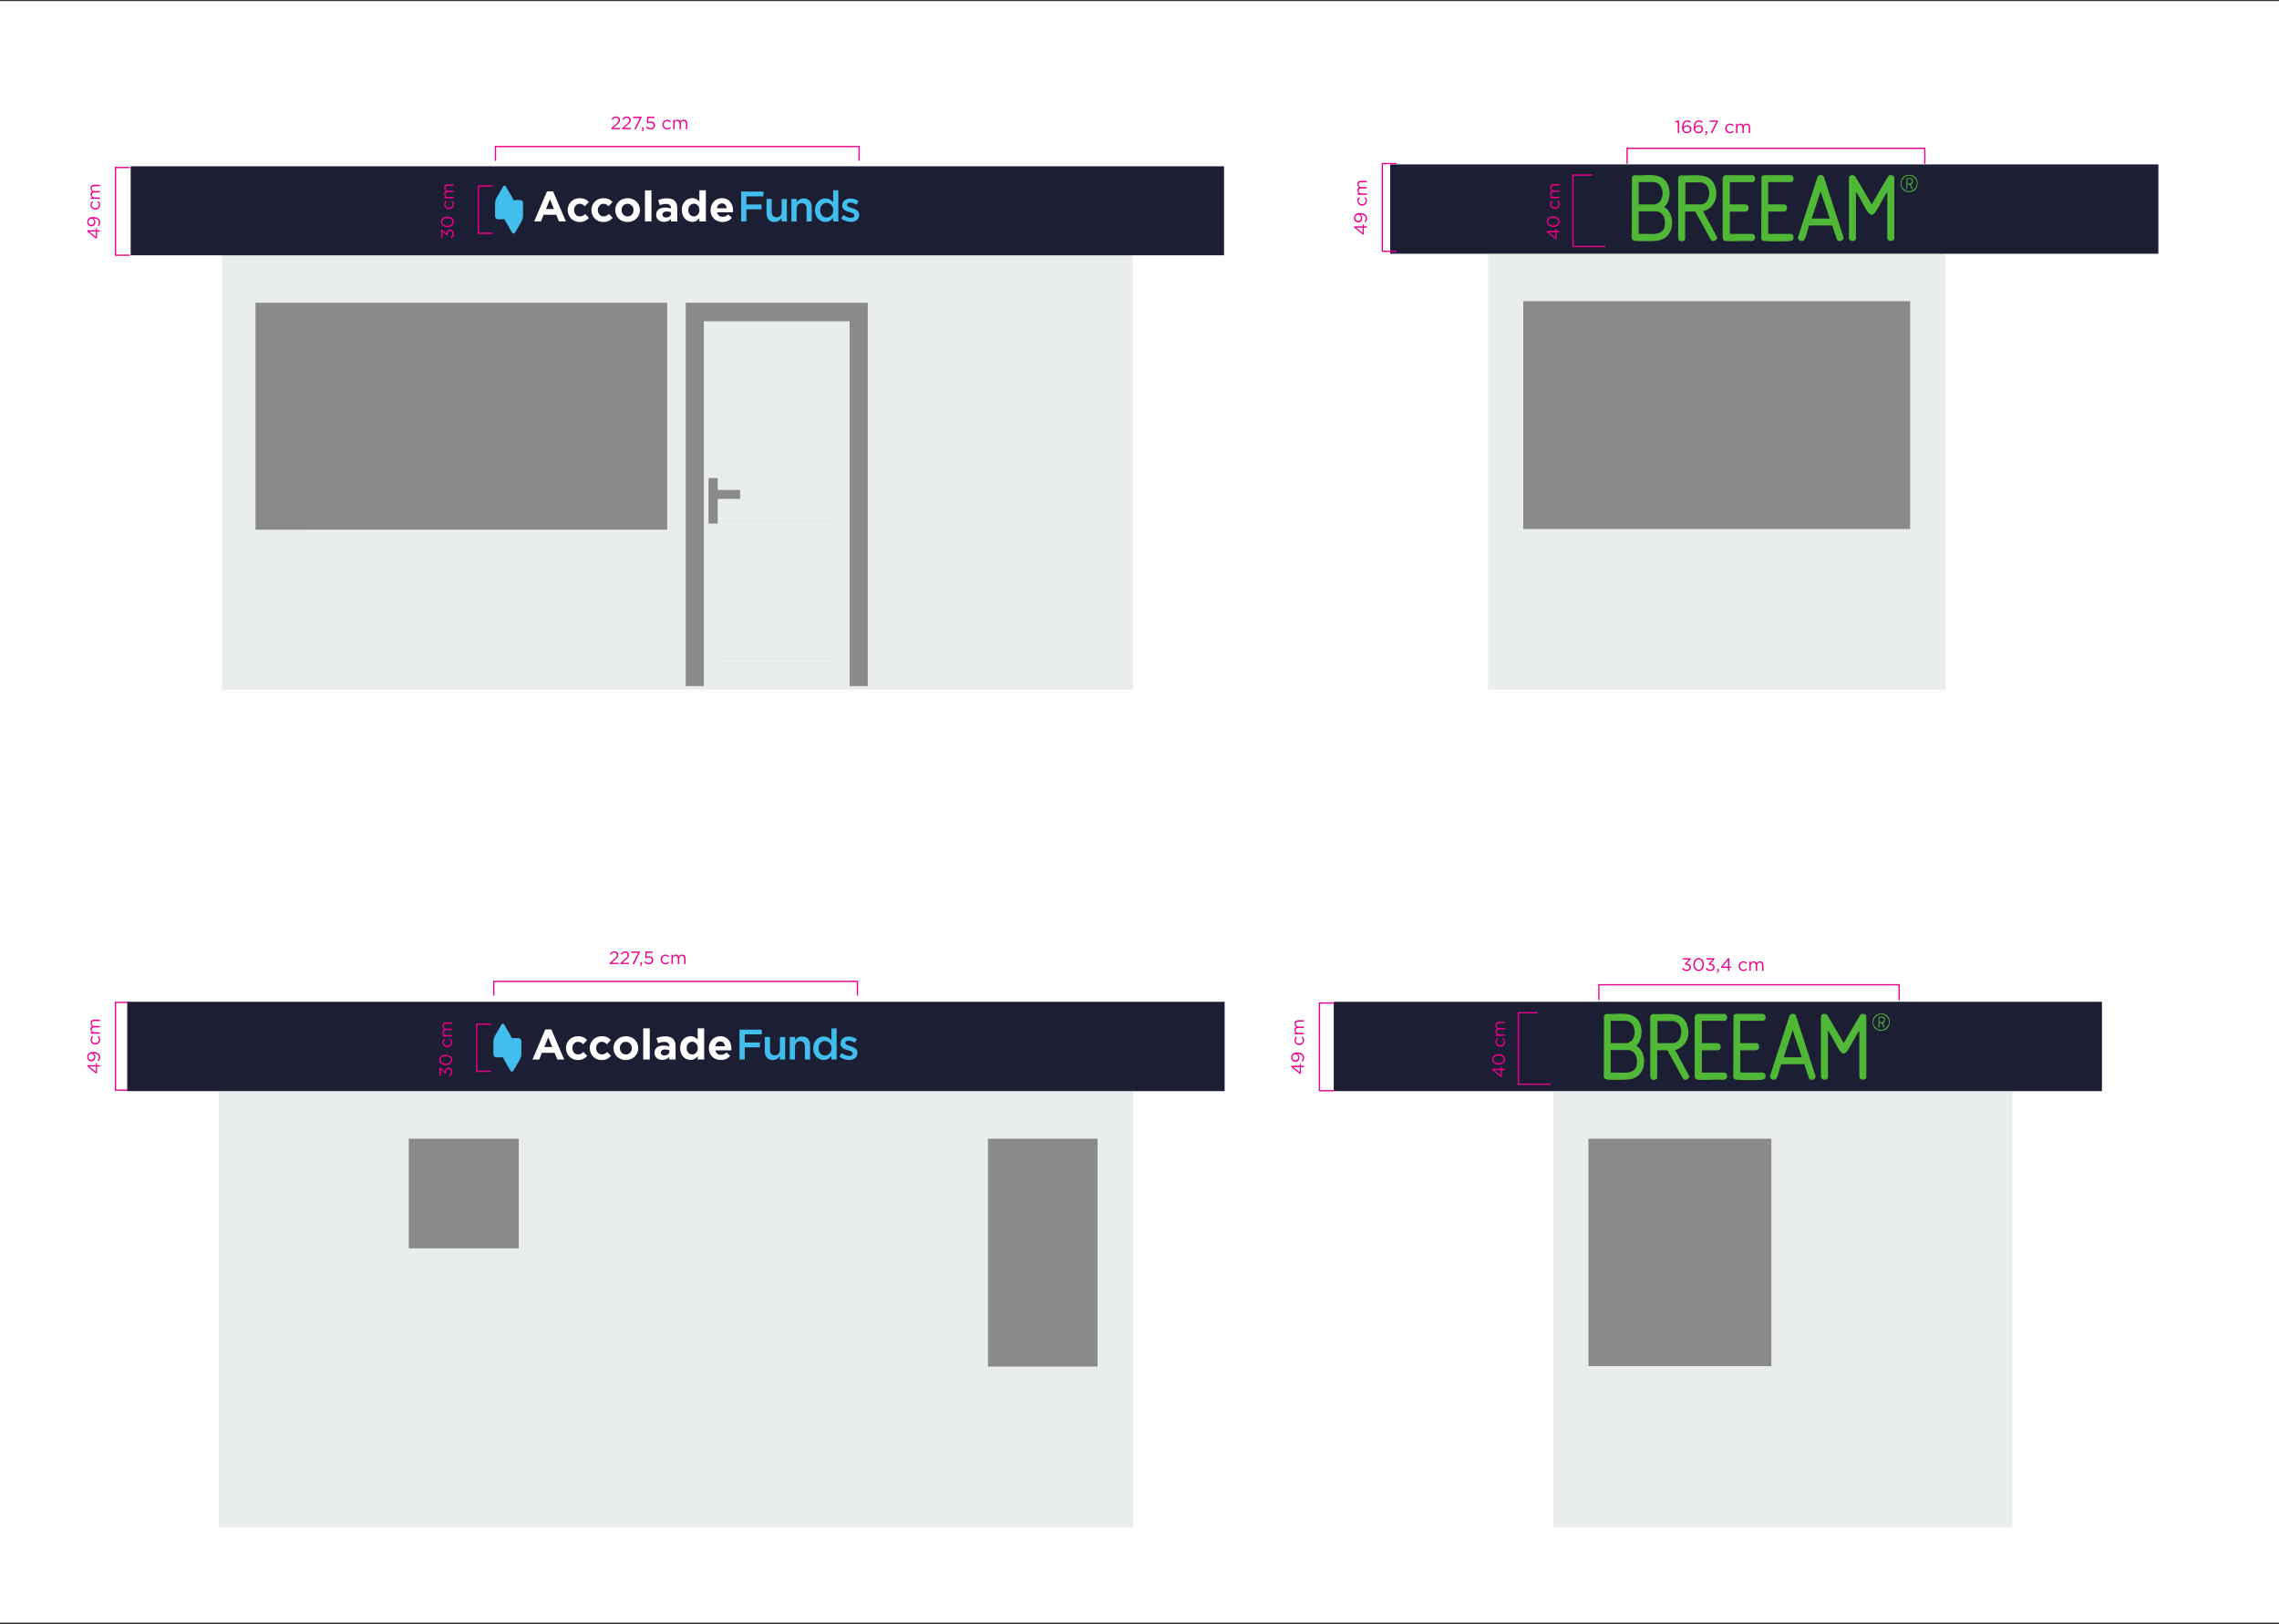
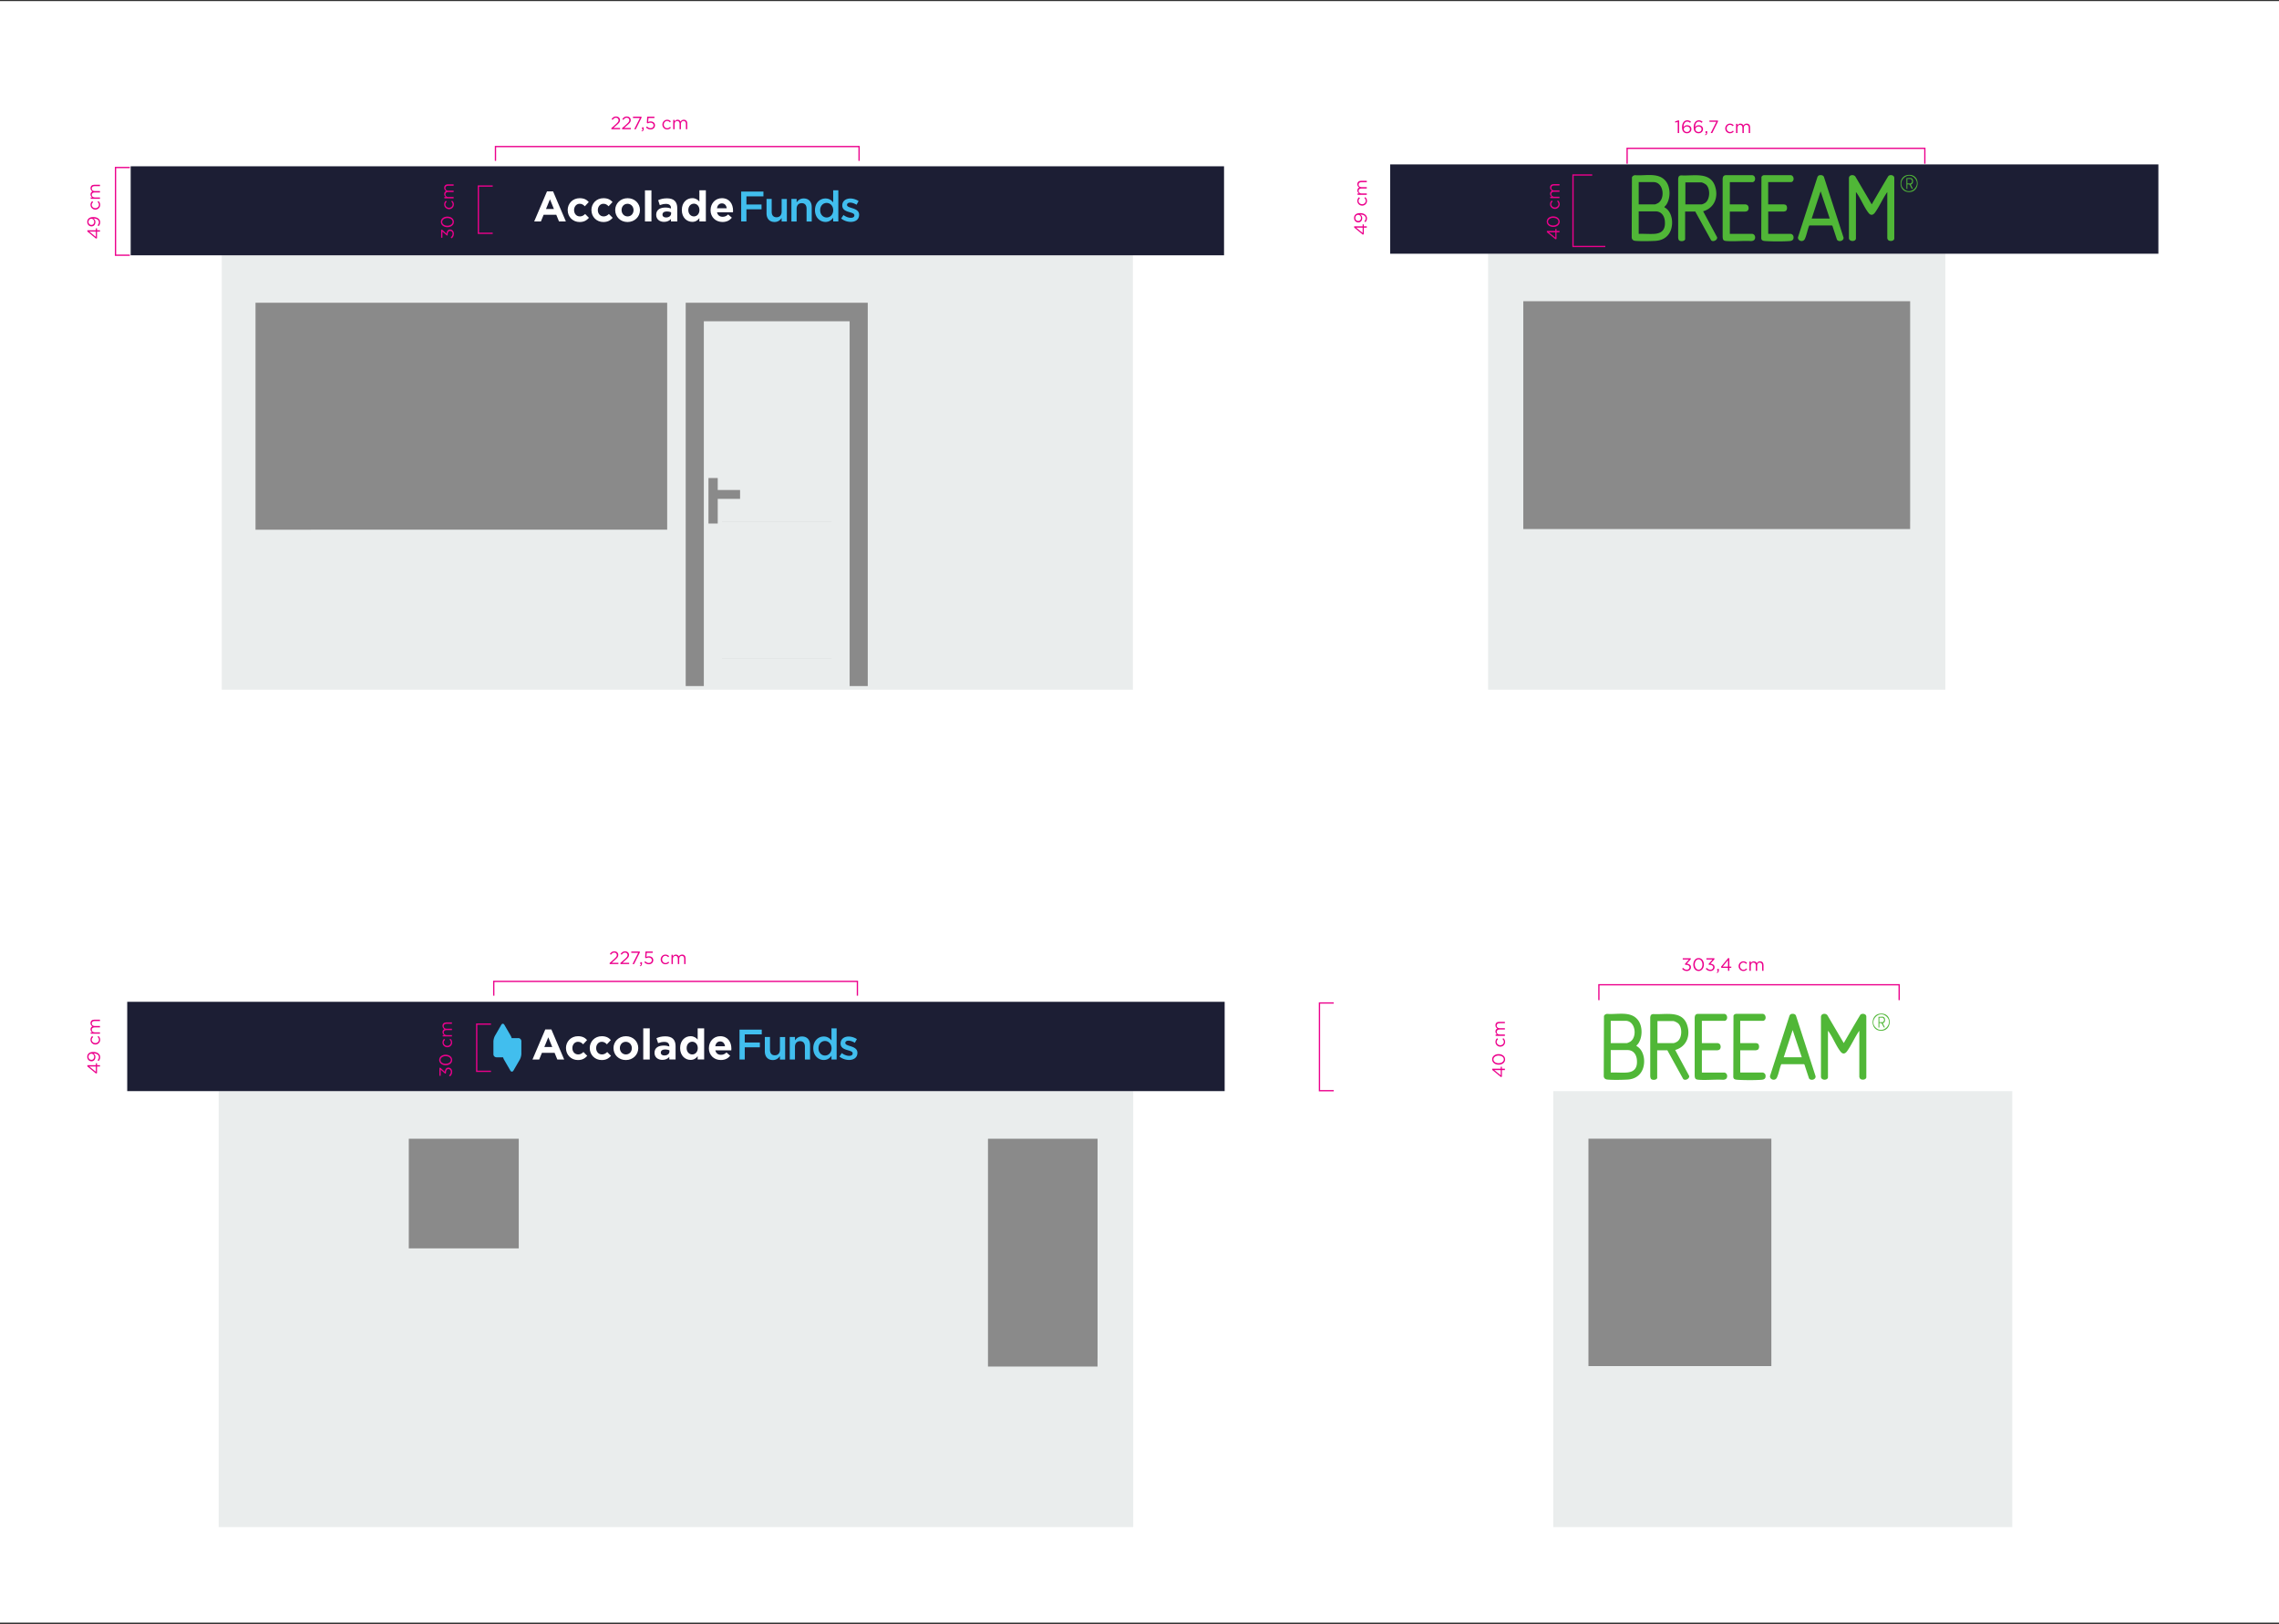
<svg xmlns="http://www.w3.org/2000/svg" width="888" height="633" fill="none">
  <rect width="100%" height="100%" fill="#333333" stroke="none" />
  <path fill="#fff" d="M0 .43h888v632H0z" />
  <g clip-path="url(#clip0_1165_2251)">
    <path d="M441.435 99.508H86.413V268.81h355.022V99.508z" fill="#EAEDED" />
    <path d="M476.941 64.816H50.918v34.69H476.94v-34.69z" fill="#1C1E34" />
    <path d="M144.304 203.451h35.533v-21.367m-4.362 5.719h-26.822v9.929h26.822v-9.929zm-4.21 2.866l-1.948 2.111h21.191m-21.191-.012l1.948 1.96-1.948-1.96zm45.989-74.76h-71.002v64.089h71.002v-64.089zm-4.361 5.706h-62.292v52.651h62.292v-52.651zm-66.641-5.706H99.559v85.456h44.745v-85.456zm-4.21 5.706H103.77v74.018h36.324v-74.018zm39.743 58.383h-35.533v21.367m115.66-85.456h-44.658v85.456h44.658v-85.456zm-4.211 5.706h-36.249v74.018h36.249v-74.018zm-40.447 58.383h-35.469v21.367h35.469v-21.367zm-4.361 5.706h-26.898v9.929h26.898v-9.929zm-22.536 2.866l1.948 2.111h-21.191m21.191-.012l-1.948 1.96 1.948-1.96zm-90.798 10.683h160.405v-85.443H99.559v85.456-.013zm0 0h160.405v3.004H99.559v-3.004zm174.683 63.938h56.811-56.811zm7.064-71.152h42.684v-63.938h-42.684v63.938zm0 60.469h42.684v-53.255h-42.684v53.255zm-14.128 10.683V118.008h70.939v149.394m-7.064-.013V125.222h-56.811v142.167h-7.064m14.128-135.09h42.684v63.938h-42.684v-63.938zm0 71.152h42.684v53.255h-42.684v-53.255zm7.063-9.024h-10.671v-3.457h10.671v3.457zm-8.71 0v9.628h-3.607v-17.748h3.607v4.663" fill="#8A8A8A" />
    <path d="M50.59 65.285h-5.58v34.188h5.58" stroke="#EC008C" stroke-width=".503" stroke-miterlimit="10" />
    <path d="M38.956 90.275H37.8v2.575l-.405.14-3.355-2.763v-.489h3.3v-.753h.46v.753h1.157v.537zm-1.618 2.051v-2.05H34.82l2.518 2.05zm1.2-5.72c0-.942-.984-1.452-2.037-1.452h-.098c.475.307.775.754.775 1.382 0 1.004-.635 1.702-1.514 1.702h-.014c-.928 0-1.66-.719-1.66-1.758 0-.558.188-.97.502-1.284.37-.37.914-.607 1.89-.607h.014c1.55 0 2.644.823 2.644 2.03 0 .635-.258 1.096-.6 1.507l-.425-.32c.349-.398.523-.768.523-1.2zm-1.835-.133c0-.747-.544-1.214-1.102-1.214h-.014c-.62 0-1.109.51-1.109 1.242s.537 1.172 1.144 1.172h.014c.62 0 1.067-.489 1.067-1.2zm2.337-6.629c0 1.053-.858 1.849-1.87 1.849h-.013c-1.019 0-1.884-.796-1.884-1.849 0-.684.286-1.11.642-1.444l.377.356c-.3.286-.544.607-.544 1.095 0 .732.62 1.29 1.395 1.29h.014c.781 0 1.402-.572 1.402-1.325 0-.46-.23-.816-.537-1.102l.32-.342c.405.363.698.795.698 1.472zm-.084-2.36H35.35v-.537h.607c-.356-.237-.684-.558-.684-1.165 0-.586.314-.962.719-1.158-.398-.258-.719-.642-.719-1.27 0-.83.558-1.339 1.451-1.339h2.233v.537H36.85c-.698 0-1.088.35-1.088.935 0 .544.404.99 1.116.99h2.078v.538h-2.12c-.677 0-1.074.356-1.074.928 0 .572.474 1.004 1.137 1.004h2.057v.537z" fill="#EC008C" />
-     <path d="M205.478 398.246h-5.568v18.414h5.568M50.59 390.703h-5.58v34.188h5.58" stroke="#EC008C" stroke-width=".503" stroke-miterlimit="10" />
+     <path d="M205.478 398.246h-5.568v18.414h5.568M50.59 390.703v34.188h5.58" stroke="#EC008C" stroke-width=".503" stroke-miterlimit="10" />
    <path d="M190.345 416.823c0 .816-.356 1.423-.872 1.82l-.356-.404c.461-.37.726-.823.726-1.423 0-.593-.377-1.068-.949-1.068h-.014c-.607 0-.942.565-.942 1.368v.314l-.328.111-1.737-1.541v2.385h-.495v-3.118h.405l1.702 1.535c.07-.851.481-1.612 1.374-1.612h.014c.872 0 1.472.726 1.472 1.633zm0-4.599c0 1.262-1.144 2.058-2.511 2.058h-.014c-1.368 0-2.526-.817-2.526-2.072 0-1.256 1.145-2.051 2.512-2.051h.014c1.367 0 2.525.809 2.525 2.065zm-.502-.014c0-.914-.942-1.479-2.009-1.479h-.014c-1.068 0-2.023.586-2.023 1.493 0 .914.935 1.486 2.009 1.486h.014c1.067 0 2.023-.586 2.023-1.5zm.502-6.799c0 1.053-.858 1.848-1.87 1.848h-.014c-1.018 0-1.883-.795-1.883-1.848 0-.684.286-1.109.642-1.444l.376.356c-.299.286-.544.607-.544 1.095 0 .732.621 1.29 1.396 1.29h.013c.782 0 1.403-.572 1.403-1.325 0-.46-.231-.816-.538-1.102l.321-.342c.405.363.698.795.698 1.472zm-.084-2.36h-3.606v-.537h.607c-.356-.237-.684-.558-.684-1.165 0-.586.314-.963.719-1.158-.398-.258-.719-.642-.719-1.27 0-.83.558-1.339 1.451-1.339h2.232v.537h-2.106c-.698 0-1.089.349-1.089.935 0 .544.405.991 1.116.991h2.079v.537h-2.12c-.677 0-1.075.355-1.075.927 0 .572.475 1.005 1.137 1.005h2.058v.537zM38.956 415.69H37.8v2.574l-.405.139-3.355-2.762v-.489h3.3v-.753h.46v.753h1.157v.538zm-1.618 2.05v-2.05H34.82l2.518 2.05zm1.2-5.721c0-.941-.984-1.451-2.037-1.451h-.098c.475.307.775.754.775 1.382 0 1.004-.635 1.702-1.514 1.702h-.014c-.928 0-1.66-.719-1.66-1.758 0-.558.188-.97.502-1.284.37-.369.914-.607 1.89-.607h.014c1.55 0 2.644.824 2.644 2.03 0 .635-.258 1.096-.6 1.507l-.425-.321c.349-.397.523-.767.523-1.2zm-1.835-.132c0-.747-.544-1.214-1.102-1.214h-.014c-.62 0-1.109.509-1.109 1.242 0 .732.537 1.172 1.144 1.172h.014c.62 0 1.067-.489 1.067-1.2zm2.337-6.629c0 1.053-.858 1.849-1.87 1.849h-.013c-1.019 0-1.884-.796-1.884-1.849 0-.684.286-1.109.642-1.444l.377.356c-.3.286-.544.607-.544 1.095 0 .733.62 1.291 1.395 1.291h.014c.781 0 1.402-.572 1.402-1.326 0-.46-.23-.816-.537-1.102l.32-.342c.405.363.698.795.698 1.472zm-.084-2.36H35.35v-.537h.607c-.356-.237-.684-.558-.684-1.165 0-.586.314-.962.719-1.158-.398-.258-.719-.642-.719-1.269 0-.831.558-1.34 1.451-1.34h2.233v.537H36.85c-.698 0-1.088.349-1.088.935 0 .544.404.991 1.116.991h2.078v.537h-2.12c-.677 0-1.074.356-1.074.928 0 .572.474 1.004 1.137 1.004h2.057v.537z" fill="#EC008C" />
    <path d="M441.547 425.27H85.206v169.931h356.341V425.27z" fill="#EAEDED" />
    <path d="M477.179 390.453H49.572v34.816H477.18v-34.816z" fill="#1C1E34" />
    <path d="M384.962 529.602h42.684v-85.77h-42.684v85.77zm42.696-85.77h-42.684v85.77h42.684v-85.77zm-4.223 5.744h-34.238v74.295h34.238v-74.295zm-38.473 80.026h42.684v3.017h-42.684v-3.017zm-225.675-43.036h42.834v-42.734h-42.834v42.734zm42.847-42.734h-42.835v42.734h42.835v-42.734zm-4.223 5.744h-34.238v31.41h34.238v-31.41z" fill="#8A8A8A" />
    <path d="M191.312 399.148h-5.568v18.401h5.568m142.77-29.472v-5.581h-141.69v5.581" stroke="#EC008C" stroke-width=".503" stroke-miterlimit="10" />
    <path d="M176.18 417.737c0 .816-.356 1.423-.872 1.82l-.356-.404c.461-.37.726-.823.726-1.423 0-.593-.377-1.067-.949-1.067h-.014c-.607 0-.942.565-.942 1.367v.314l-.328.111-1.737-1.541v2.385h-.495v-3.118h.405l1.702 1.535c.07-.851.481-1.612 1.374-1.612h.014c.872 0 1.472.726 1.472 1.633zm0-4.599c0 1.262-1.144 2.058-2.511 2.058h-.014c-1.368 0-2.526-.817-2.526-2.072 0-1.256 1.144-2.051 2.512-2.051h.014c1.367 0 2.525.809 2.525 2.065zm-.502-.014c0-.914-.942-1.479-2.009-1.479h-.014c-1.068 0-2.023.586-2.023 1.493 0 .914.934 1.486 2.009 1.486h.014c1.067 0 2.023-.586 2.023-1.5zm.502-6.799c0 1.053-.858 1.849-1.87 1.849h-.014c-1.018 0-1.883-.796-1.883-1.849 0-.684.286-1.109.642-1.444l.376.356c-.3.286-.544.607-.544 1.095 0 .732.621 1.29 1.395 1.29h.014c.782 0 1.403-.572 1.403-1.325 0-.46-.231-.816-.538-1.102l.321-.342c.405.363.698.795.698 1.472zm-.084-2.36h-3.606v-.537h.607c-.356-.237-.684-.558-.684-1.165 0-.586.314-.963.718-1.158-.397-.258-.718-.642-.718-1.27 0-.83.558-1.339 1.451-1.339h2.232v.537h-2.106c-.698 0-1.089.349-1.089.935 0 .544.405.991 1.116.991h2.079v.537h-2.12c-.677 0-1.075.355-1.075.927 0 .573.475 1.005 1.137 1.005h2.058v.537zm61.453-28.215v-.426l1.775-1.566c.748-.671 1.021-1.048 1.021-1.537 0-.573-.455-.937-.986-.937-.559 0-.922.294-1.314.839l-.405-.293c.44-.657.902-1.042 1.761-1.042.881 0 1.517.587 1.517 1.384v.014c0 .713-.378 1.153-1.237 1.901l-1.307 1.16h2.593v.503h-3.418zm4.184 0v-.426l1.775-1.566c.748-.671 1.02-1.048 1.02-1.537 0-.573-.454-.937-.985-.937-.559 0-.923.294-1.314.839l-.405-.293c.44-.657.901-1.042 1.761-1.042.88 0 1.516.587 1.516 1.384v.014c0 .713-.377 1.153-1.237 1.901l-1.307 1.16h2.593v.503h-3.417zm4.723 0l2.209-4.389h-2.691v-.503h3.32v.412l-2.223 4.48h-.615zm2.915.853l-.084-.245c.35-.126.496-.308.468-.608h-.251v-.734h.643v.629c0 .566-.245.839-.776.958zm3.425-.769c-.699 0-1.307-.336-1.747-.776l.363-.398c.427.412.895.671 1.391.671.699 0 1.181-.469 1.181-1.083v-.014c0-.608-.503-1.028-1.216-1.028-.412 0-.741.126-1.027.28l-.37-.245.139-2.383h2.817v.51h-2.335l-.104 1.566c.286-.126.559-.217.964-.217.95 0 1.691.559 1.691 1.496v.014c0 .957-.727 1.607-1.747 1.607zm6.486 0c-1.055 0-1.852-.86-1.852-1.873v-.014c0-1.02.797-1.887 1.852-1.887.685 0 1.111.287 1.447.643l-.357.377c-.286-.3-.608-.545-1.097-.545-.734 0-1.293.622-1.293 1.398v.014c0 .783.573 1.405 1.328 1.405.461 0 .818-.231 1.104-.538l.343.321c-.364.405-.797.699-1.475.699zm2.364-.084v-3.613h.538v.608c.238-.356.559-.685 1.167-.685.587 0 .965.315 1.16.72.259-.398.643-.72 1.272-.72.832 0 1.342.559 1.342 1.454v2.236h-.538v-2.11c0-.699-.35-1.091-.937-1.091-.545 0-.992.406-.992 1.118v2.083h-.538v-2.124c0-.678-.356-1.077-.929-1.077-.574 0-1.007.476-1.007 1.139v2.062h-.538z" fill="#EC008C" />
    <path d="M201.934 404.614h-2.564a4.684 4.684 0 00-.364-.905l-2.476-4.273c-.327-.566-.867-.566-1.207 0l-2.463 4.273c-.327.566-.604 1.584-.604 2.238v4.939c0 .666.541 1.207 1.207 1.207h2.551c.101.339.227.653.365.892l2.476 4.274c.327.565.867.565 1.207 0l2.476-4.274c.327-.565.603-1.583.603-2.237v-4.94c0-.666-.54-1.206-1.194-1.206l-.013.012z" fill="#41BEEE" />
    <path d="M215.183 408.081l-1.546-3.784-1.546 3.784h3.092zm-2.703-6.851h2.363l4.99 11.727h-2.677l-1.068-2.614h-4.927l-1.069 2.614h-2.614l4.99-11.727h.012zm8.044 7.317v-.038c0-2.551 1.948-4.638 4.676-4.638 1.684 0 2.727.566 3.557 1.496l-1.546 1.659c-.566-.603-1.132-.98-2.024-.98-1.269 0-2.162 1.118-2.162 2.425v.038c0 1.37.88 2.464 2.263 2.464.842 0 1.432-.365 2.048-.943l1.483 1.496c-.867.942-1.86 1.634-3.645 1.634-2.677 0-4.637-2.062-4.637-4.613m9.251 0v-.038c0-2.551 1.948-4.638 4.675-4.638 1.684 0 2.728.566 3.557 1.496l-1.546 1.659c-.565-.603-1.131-.98-2.023-.98-1.27 0-2.162 1.118-2.162 2.425v.038c0 1.37.88 2.464 2.262 2.464.842 0 1.433-.365 2.049-.943l1.483 1.496c-.867.942-1.86 1.634-3.645 1.634-2.677 0-4.638-2.062-4.638-4.613m16.39 0v-.038c0-1.32-.942-2.463-2.35-2.463-1.408 0-2.313 1.118-2.313 2.425v.038c0 1.32.943 2.464 2.351 2.464 1.407 0 2.312-1.119 2.312-2.426zm-7.151 0v-.038c0-2.564 2.061-4.638 4.839-4.638 2.777 0 4.813 2.049 4.813 4.613v.038c0 2.564-2.061 4.638-4.839 4.638-2.777 0-4.801-2.049-4.801-4.613h-.012zm14.127-7.731h-2.527v12.142h2.527v-12.142zm7.667 8.997v-.453c-.427-.201-.993-.327-1.609-.327-1.081 0-1.747.428-1.747 1.232v.038c0 .679.566 1.081 1.383 1.081 1.181 0 1.986-.654 1.986-1.559m-5.82.566v-.038c0-1.948 1.484-2.84 3.595-2.84.905 0 1.546.15 2.174.364v-.151c0-1.043-.653-1.634-1.91-1.634-.968 0-1.647.189-2.463.478l-.629-1.936c.98-.427 1.948-.716 3.457-.716 1.382 0 2.375.364 3.016.993.666.666.968 1.646.968 2.84v5.179h-2.451v-.968c-.616.679-1.471 1.131-2.69 1.131-1.684 0-3.067-.968-3.067-2.727v.025zm16.855-1.873v-.038c0-1.483-.981-2.463-2.162-2.463-1.182 0-2.175.968-2.175 2.463v.038c0 1.483.993 2.464 2.175 2.464 1.181 0 2.162-.981 2.162-2.464zm-6.876 0v-.038c0-2.978 1.949-4.612 4.06-4.612 1.345 0 2.175.615 2.778 1.332v-4.399h2.526v12.141h-2.526v-1.282c-.616.83-1.471 1.446-2.778 1.446-2.074 0-4.06-1.634-4.06-4.613v.025zm17.497-.713c-.151-1.131-.817-1.898-1.886-1.898-1.068 0-1.734.754-1.935 1.898h3.808m-6.272.742v-.038c0-2.551 1.81-4.638 4.412-4.638 2.979 0 4.349 2.313 4.349 4.839 0 .201-.013.427-.038.666h-6.209c.251 1.144 1.043 1.747 2.174 1.747.855 0 1.471-.264 2.162-.917l1.446 1.282c-.83 1.031-2.024 1.659-3.645 1.659-2.678 0-4.663-1.885-4.663-4.613l.012.013z" fill="#fff" />
    <path d="M288.145 401.294h8.672v1.86h-6.624v3.18h5.883v1.86h-5.883v4.751h-2.048v-11.664.013zm9.866 8.471v-5.593h2.011v5.002c0 1.37.678 2.137 1.885 2.137 1.207 0 1.986-.804 1.986-2.162v-4.965h2.036v8.799h-2.036v-1.37c-.566.829-1.383 1.546-2.753 1.546-1.985 0-3.129-1.333-3.129-3.381v-.013zm9.704-5.604h2.036v1.345c.566-.817 1.383-1.533 2.753-1.533 1.986 0 3.13 1.332 3.13 3.368v5.618h-2.011v-5.002c0-1.37-.679-2.149-1.886-2.149-1.206 0-1.986.817-1.986 2.187v4.964h-2.036v-8.798zm9.175 4.424v-.038c0-2.916 1.986-4.562 4.085-4.562 1.445 0 2.363.716 3.004 1.546v-4.726h2.011v12.154h-2.011v-1.471c-.654.918-1.572 1.647-3.004 1.647-2.062 0-4.085-1.647-4.085-4.563v.013zm7.114 0v-.038c0-1.697-1.194-2.815-2.552-2.815-1.357 0-2.526 1.081-2.526 2.815v.038c0 1.697 1.169 2.815 2.526 2.815 1.358 0 2.552-1.131 2.552-2.815zm3.079 3.229l.905-1.37c.968.716 1.986 1.081 2.879 1.081.892 0 1.37-.365 1.37-.955v-.038c0-.679-.93-.918-1.961-1.232-1.295-.364-2.753-.905-2.753-2.564v-.038c0-1.684 1.383-2.702 3.13-2.702 1.094 0 2.3.377 3.23 1.006l-.804 1.432c-.855-.515-1.747-.829-2.476-.829-.779 0-1.232.377-1.232.867v.038c0 .653.955.917 1.986 1.244 1.282.402 2.727.981 2.727 2.564v.038c0 1.848-1.432 2.765-3.268 2.765a6.049 6.049 0 01-3.733-1.32v.013z" fill="#41BEEE" />
    <path d="M191.979 72.512h-5.581v18.413h5.581M334.736 62.69v-5.57H193.06v5.568" stroke="#EC008C" stroke-width=".503" stroke-miterlimit="10" />
    <path d="M176.845 91.088c0 .817-.355 1.423-.872 1.821l-.355-.405c.46-.37.725-.823.725-1.423 0-.593-.377-1.067-.949-1.067h-.013c-.607 0-.942.565-.942 1.367v.314l-.328.112-1.737-1.542v2.386h-.495v-3.118h.404l1.702 1.534c.07-.85.482-1.611 1.375-1.611h.014c.872 0 1.471.725 1.471 1.632zm0-4.599c0 1.263-1.144 2.058-2.511 2.058h-.014c-1.367 0-2.525-.816-2.525-2.072 0-1.255 1.144-2.05 2.511-2.05h.014c1.367 0 2.525.809 2.525 2.064zm-.502-.014c0-.913-.942-1.478-2.009-1.478h-.014c-1.067 0-2.023.585-2.023 1.492 0 .914.935 1.486 2.009 1.486h.014c1.067 0 2.023-.586 2.023-1.5zm.502-6.798c0 1.053-.858 1.848-1.869 1.848h-.014c-1.018 0-1.883-.795-1.883-1.849 0-.683.286-1.109.641-1.444l.377.356c-.3.286-.544.607-.544 1.096 0 .732.621 1.29 1.395 1.29h.014c.781 0 1.402-.572 1.402-1.325 0-.46-.23-.817-.537-1.103l.321-.341c.404.362.697.795.697 1.472zm-.083-2.36h-3.607v-.537h.607c-.356-.238-.683-.558-.683-1.165 0-.586.313-.963.718-1.158-.398-.258-.718-.642-.718-1.27 0-.83.558-1.34 1.45-1.34h2.233v.538h-2.107c-.698 0-1.088.349-1.088.935 0 .544.404.99 1.116.99h2.079v.537h-2.121c-.677 0-1.074.356-1.074.928 0 .572.474 1.005 1.137 1.005h2.058v.537zm61.454-26.95v-.426l1.775-1.566c.748-.67 1.02-1.048 1.02-1.537 0-.573-.454-.936-.985-.936-.559 0-.923.293-1.314.838l-.405-.293c.44-.657.901-1.041 1.761-1.041.88 0 1.516.587 1.516 1.383v.014c0 .713-.377 1.153-1.237 1.901l-1.307 1.16h2.593v.503h-3.417zm4.183 0v-.426l1.775-1.566c.748-.67 1.021-1.048 1.021-1.537 0-.573-.455-.936-.986-.936-.559 0-.922.293-1.314.838l-.405-.293c.44-.657.902-1.041 1.761-1.041.881 0 1.517.587 1.517 1.383v.014c0 .713-.378 1.153-1.237 1.901l-1.307 1.16h2.593v.503h-3.418zm4.724 0l2.208-4.389h-2.69v-.503h3.319v.413l-2.222 4.48h-.615zm2.915.853l-.084-.245c.349-.126.496-.307.468-.608h-.252v-.734h.643v.63c0 .565-.244.838-.775.957zm3.425-.769c-.699 0-1.307-.335-1.747-.776l.363-.398c.426.412.894.67 1.391.67.698 0 1.181-.467 1.181-1.082v-.014c0-.608-.504-1.028-1.216-1.028a2.11 2.11 0 00-1.028.28l-.37-.245.14-2.383h2.816v.51h-2.334l-.105 1.566a2.21 2.21 0 01.965-.217c.95 0 1.691.56 1.691 1.496v.014c0 .957-.727 1.607-1.747 1.607zm6.486 0c-1.056 0-1.852-.86-1.852-1.873v-.014c0-1.02.796-1.887 1.852-1.887.684 0 1.111.287 1.446.643l-.356.378c-.287-.3-.608-.545-1.097-.545-.734 0-1.293.622-1.293 1.397v.014c0 .783.573 1.405 1.328 1.405.461 0 .817-.23 1.104-.538l.342.321c-.363.405-.797.699-1.474.699zm2.364-.084v-3.613h.538v.608c.237-.356.559-.685 1.167-.685.587 0 .964.315 1.16.72.258-.398.643-.72 1.272-.72.831 0 1.341.56 1.341 1.454v2.236h-.538v-2.11c0-.7-.349-1.09-.936-1.09-.545 0-.992.405-.992 1.118v2.082h-.539v-2.124c0-.678-.356-1.077-.929-1.077-.573 0-1.006.476-1.006 1.14v2.061h-.538z" fill="#EC008C" />
-     <path d="M202.585 77.974h-2.564a4.657 4.657 0 00-.365-.905l-2.476-4.274c-.327-.565-.867-.565-1.206 0l-2.464 4.274c-.327.565-.603 1.583-.603 2.237v4.94c0 .666.54 1.206 1.206 1.206h2.552c.1.34.226.654.364.893l2.476 4.273c.327.566.868.566 1.207 0l2.476-4.273c.327-.566.603-1.584.603-2.238v-4.94c0-.665-.54-1.206-1.194-1.206l-.012.013z" fill="#41BEEE" />
    <path d="M215.832 81.46l-1.546-3.783-1.546 3.783h3.092zm-2.689-6.862h2.363l4.989 11.727h-2.677l-1.068-2.615h-4.927l-1.069 2.615h-2.614l4.99-11.727h.013zm8.043 7.324v-.038c0-2.552 1.948-4.638 4.676-4.638 1.684 0 2.727.566 3.557 1.496l-1.546 1.659c-.566-.603-1.131-.98-2.024-.98-1.269 0-2.162 1.118-2.162 2.425v.038c0 1.37.88 2.463 2.263 2.463.842 0 1.433-.364 2.048-.942l1.484 1.496c-.868.942-1.861 1.633-3.645 1.633-2.678 0-4.638-2.06-4.638-4.612m9.239 0v-.038c0-2.552 1.948-4.638 4.676-4.638 1.684 0 2.727.566 3.557 1.496l-1.546 1.659c-.566-.603-1.132-.98-2.024-.98-1.269 0-2.162 1.118-2.162 2.425v.038c0 1.37.88 2.463 2.263 2.463.842 0 1.432-.364 2.048-.942l1.483 1.496c-.867.942-1.86 1.633-3.644 1.633-2.678 0-4.638-2.06-4.638-4.612m16.401 0v-.038c0-1.32-.942-2.463-2.35-2.463-1.408 0-2.313 1.118-2.313 2.425v.038c0 1.32.943 2.463 2.351 2.463 1.407 0 2.312-1.118 2.312-2.425zm-7.151 0v-.038c0-2.564 2.061-4.638 4.839-4.638 2.777 0 4.814 2.049 4.814 4.613v.038c0 2.564-2.062 4.637-4.839 4.637-2.778 0-4.802-2.048-4.802-4.612h-.012zm14.127-7.738h-2.527v12.141h2.527V74.184zm7.656 9.008v-.453c-.428-.2-.993-.327-1.609-.327-1.081 0-1.747.428-1.747 1.232v.038c0 .679.565 1.08 1.382 1.08 1.182 0 1.986-.653 1.986-1.558m-5.819.566v-.038c0-1.948 1.483-2.84 3.594-2.84.905 0 1.546.15 2.175.364v-.15c0-1.044-.654-1.635-1.911-1.635-.967 0-1.646.189-2.463.478l-.629-1.936c.981-.427 1.949-.716 3.457-.716 1.382 0 2.375.364 3.016.993.667.666.968 1.646.968 2.84v5.179h-2.451v-.968c-.616.679-1.47 1.131-2.689 1.131-1.685 0-3.067-.968-3.067-2.727v.025zm16.853-1.885v-.037c0-1.484-.98-2.464-2.162-2.464-1.181 0-2.174.968-2.174 2.464v.037c0 1.483.993 2.464 2.174 2.464 1.182 0 2.162-.98 2.162-2.464zm-6.863 0v-.037c0-2.98 1.949-4.613 4.06-4.613 1.345 0 2.175.616 2.778 1.332v-4.399h2.526v12.141h-2.526v-1.281c-.616.83-1.471 1.445-2.778 1.445-2.074 0-4.06-1.634-4.06-4.613v.025zm17.498-.717c-.151-1.132-.817-1.898-1.886-1.898-1.068 0-1.734.754-1.935 1.898h3.808m-6.284.754v-.038c0-2.552 1.809-4.638 4.411-4.638 2.979 0 4.349 2.313 4.349 4.84 0 .2-.012.427-.038.665h-6.209c.252 1.144 1.044 1.747 2.175 1.747.854 0 1.47-.264 2.162-.917l1.445 1.282c-.83 1.03-2.024 1.659-3.645 1.659-2.677 0-4.663-1.885-4.663-4.613l.013.013z" fill="#fff" />
    <path d="M288.796 74.673h8.672v1.86h-6.623v3.18h5.882v1.86h-5.882v4.751h-2.049V74.66v.013zm9.88 8.455v-5.593h2.011v5.003c0 1.37.679 2.136 1.885 2.136 1.207 0 1.986-.804 1.986-2.162v-4.964h2.036v8.798h-2.036v-1.37c-.566.83-1.383 1.546-2.753 1.546-1.985 0-3.129-1.332-3.129-3.381v-.013zm9.691-5.592h2.036v1.345c.565-.817 1.382-1.533 2.752-1.533 1.986 0 3.13 1.332 3.13 3.368v5.618h-2.011v-5.002c0-1.37-.679-2.15-1.885-2.15-1.207 0-1.986.818-1.986 2.188v4.964h-2.036v-8.798zm9.187 4.412v-.038c0-2.916 1.986-4.562 4.085-4.562 1.445 0 2.363.716 3.004 1.546v-4.726h2.011v12.154h-2.011v-1.47c-.654.917-1.572 1.646-3.004 1.646-2.062 0-4.085-1.647-4.085-4.562v.012zm7.101 0v-.038c0-1.696-1.194-2.815-2.551-2.815-1.358 0-2.527 1.08-2.527 2.815v.038c0 1.697 1.169 2.816 2.527 2.816 1.357 0 2.551-1.132 2.551-2.816zm3.093 3.229l.905-1.37c.967.717 1.985 1.081 2.878 1.081.892 0 1.37-.364 1.37-.955v-.038c0-.678-.93-.917-1.961-1.231-1.295-.365-2.753-.906-2.753-2.565v-.037c0-1.684 1.383-2.703 3.13-2.703 1.094 0 2.3.377 3.23 1.006l-.804 1.433c-.855-.516-1.747-.83-2.476-.83-.779 0-1.232.377-1.232.867v.038c0 .654.955.918 1.986 1.245 1.282.402 2.727.98 2.727 2.564v.037c0 1.848-1.432 2.765-3.267 2.765a6.048 6.048 0 01-3.733-1.32v.013z" fill="#41BEEE" />
    <path d="M784.074 425.27H605.219v169.931h178.855V425.27z" fill="#EAEDED" />
-     <path d="M819.017 390.453H519.688v34.816h299.329v-34.816z" fill="#1C1E34" />
    <path d="M690.198 443.809h-71.266v88.636h71.266v-88.636z" fill="#8A8A8A" />
    <path d="M519.688 390.918h-5.568v34.187h5.568" stroke="#EC008C" stroke-width=".503" stroke-miterlimit="10" />
-     <path d="M508.067 415.904h-1.158v2.574l-.405.14-3.355-2.762v-.489h3.3v-.753h.46v.753h1.158v.537zm-1.618 2.051v-2.051h-2.519l2.519 2.051zm1.199-5.721c0-.941-.983-1.451-2.037-1.451h-.097c.474.307.774.754.774 1.382 0 1.004-.635 1.702-1.514 1.702h-.014c-.927 0-1.66-.719-1.66-1.758 0-.558.189-.97.502-1.284.37-.37.914-.607 1.891-.607h.014c1.548 0 2.644.823 2.644 2.03 0 .635-.258 1.095-.6 1.507l-.426-.321c.349-.398.523-.767.523-1.2zm-1.834-.132c0-.747-.544-1.214-1.102-1.214h-.014c-.621 0-1.11.509-1.11 1.242 0 .732.538 1.172 1.144 1.172h.014c.621 0 1.068-.489 1.068-1.2zm2.337-6.629c0 1.053-.858 1.848-1.87 1.848h-.014c-1.018 0-1.883-.795-1.883-1.848 0-.684.286-1.109.641-1.444l.377.356c-.3.286-.544.607-.544 1.095 0 .732.621 1.29 1.395 1.29h.014c.781 0 1.402-.572 1.402-1.325 0-.46-.23-.816-.537-1.102l.321-.342c.405.363.698.795.698 1.472zm-.084-2.36h-3.607v-.537h.607c-.355-.237-.683-.558-.683-1.165 0-.586.314-.963.718-1.158-.397-.258-.718-.642-.718-1.27 0-.83.558-1.339 1.451-1.339h2.232v.537h-2.107c-.697 0-1.088.349-1.088.935 0 .544.405.991 1.116.991h2.079v.537h-2.121c-.676 0-1.074.355-1.074.927 0 .572.474 1.005 1.137 1.005h2.058v.537z" fill="#EC008C" />
    <path d="M757.994 98.879H579.829V268.81h178.165V98.879z" fill="#EAEDED" />
    <path d="M841.012 64.066H541.683v34.816h299.329V64.066z" fill="#1C1E34" />
    <path d="M597.766 123.15v74.295h32.843m113.673-80.039v85.771-85.771zm0 0h-41.025v85.771h41.025l-38.184-85.771v85.771h38.184v-85.771zm-4.236 5.744h-29.738v74.295h29.738V123.15zm-146.503 80.027h150.726-150.726zm150.739-85.771H593.556h150.726zm-150.739 85.771h150.726v2.865H593.543v-2.865zm0 0h150.726v-85.758H593.543v85.77-.012zm0 0h150.726v3.016H593.543v-3.016zm112.555-21.443h-35.596v21.443h35.596v-21.443zm-4.374 5.744h-26.998v9.967h26.998v-9.967zm-22.624 2.866l1.96 2.111h-21.266m21.266 0l-1.96 1.961 1.96-1.961zm25.038-75.049h-71.266v64.328h71.266v-64.328zm-4.374 5.744h-62.518v52.853h62.518V123.15zm-31.222 58.584h-35.67v21.443h35.67v-21.443zm-4.374 5.744h-26.922v9.967h26.922v-9.967zm-4.223 2.866l-1.96 2.111h21.266m-21.279 0l1.961 1.961-1.961-1.961zm-66.389 10.722v-85.771 85.771zm44.054-85.771h-44.054v85.771h44.054v-85.771zm-2.765 0h-41.289v85.771h41.289v-85.771zm-4.223 80.039V123.15h-32.843" fill="#8A8A8A" />
-     <path d="M544.197 63.754h-5.581V97.94h5.581" stroke="#EC008C" stroke-width=".503" stroke-miterlimit="10" />
    <path d="M532.562 88.737h-1.157v2.574l-.405.139-3.355-2.762v-.489h3.299v-.753h.461v.753h1.157v.538zm-1.618 2.05v-2.05h-2.518l2.518 2.05zm1.2-5.72c0-.942-.984-1.452-2.037-1.452h-.098c.475.307.775.754.775 1.382 0 1.004-.635 1.702-1.514 1.702h-.014c-.928 0-1.66-.719-1.66-1.758 0-.558.188-.97.502-1.284.37-.37.914-.607 1.89-.607h.014c1.549 0 2.644.824 2.644 2.03 0 .635-.258 1.095-.6 1.507l-.425-.32c.349-.398.523-.768.523-1.2zm-1.835-.133c0-.747-.544-1.214-1.102-1.214h-.014c-.621 0-1.109.51-1.109 1.242s.537 1.172 1.144 1.172h.014c.621 0 1.067-.489 1.067-1.2zm2.337-6.629c0 1.053-.858 1.848-1.869 1.848h-.014c-1.019 0-1.884-.795-1.884-1.848 0-.684.286-1.11.642-1.444l.377.356c-.3.286-.544.607-.544 1.095 0 .732.62 1.29 1.395 1.29h.014c.781 0 1.402-.572 1.402-1.325 0-.46-.23-.816-.537-1.102l.321-.342c.404.363.697.795.697 1.472zm-.084-2.36h-3.606v-.537h.607c-.356-.237-.684-.558-.684-1.165 0-.586.314-.963.719-1.158-.398-.258-.719-.642-.719-1.27 0-.83.558-1.339 1.451-1.339h2.232v.537h-2.106c-.698 0-1.088.35-1.088.935 0 .544.404.99 1.116.99h2.078v.538h-2.12c-.677 0-1.074.356-1.074.927 0 .572.474 1.005 1.137 1.005h2.057v.537z" fill="#EC008C" />
    <path d="M620.402 68.207h-7.491V96.06h12.582" stroke="#EC008C" stroke-width=".503" stroke-miterlimit="10" />
    <path d="M607.649 90.549h-1.158v2.574l-.404.14-3.355-2.763v-.488h3.299v-.754h.46v.754h1.158v.537zm-1.618 2.05v-2.05h-2.518l2.518 2.05zm1.702-6.207c0 1.263-1.144 2.058-2.511 2.058h-.014c-1.367 0-2.525-.816-2.525-2.072 0-1.255 1.144-2.05 2.511-2.05h.014c1.367 0 2.525.808 2.525 2.064zm-.502-.014c0-.914-.942-1.479-2.009-1.479h-.014c-1.067 0-2.023.586-2.023 1.493 0 .914.935 1.486 2.009 1.486h.014c1.067 0 2.023-.586 2.023-1.5zm.502-6.799c0 1.054-.858 1.849-1.869 1.849h-.014c-1.019 0-1.884-.795-1.884-1.849 0-.683.286-1.109.642-1.444l.377.356c-.3.286-.544.607-.544 1.095 0 .733.62 1.29 1.395 1.29h.014c.781 0 1.402-.571 1.402-1.325 0-.46-.23-.816-.537-1.102l.321-.342c.404.363.697.796.697 1.472zm-.084-2.36h-3.606v-.537h.607c-.356-.237-.684-.558-.684-1.165 0-.586.314-.962.719-1.158-.398-.258-.719-.641-.719-1.27 0-.83.558-1.338 1.451-1.338h2.232v.537h-2.106c-.698 0-1.088.348-1.088.934 0 .544.404.99 1.116.99h2.078v.538h-2.12c-.677 0-1.074.356-1.074.928 0 .572.474 1.004 1.137 1.004h2.057v.537z" fill="#EC008C" />
    <path d="M750 63.813v-6H634v6" stroke="#EC008C" stroke-width=".503" stroke-miterlimit="10" />
    <path d="M653.717 51.863V47.51l-.923.286-.133-.447 1.195-.412h.406v4.926h-.545zm3.581.084c-.539 0-.979-.189-1.286-.496-.392-.391-.615-.895-.615-1.894v-.014c0-1.488.754-2.655 2.033-2.655.587 0 1.021.21 1.447.559l-.322.426c-.363-.307-.705-.482-1.153-.482-.943 0-1.439.992-1.439 2.096v.07c.321-.468.761-.755 1.397-.755.909 0 1.692.587 1.692 1.503v.014c0 .943-.762 1.628-1.754 1.628zm.007-.489c.719 0 1.181-.496 1.181-1.118v-.014c0-.601-.49-1.048-1.195-1.048-.734 0-1.223.524-1.223 1.069v.014c0 .622.517 1.097 1.237 1.097zm4.517.49c-.538 0-.978-.19-1.286-.497-.391-.391-.615-.895-.615-1.894v-.014c0-1.488.755-2.655 2.034-2.655.587 0 1.02.21 1.447.559l-.322.426c-.363-.307-.706-.482-1.153-.482-.943 0-1.44.992-1.44 2.096v.07c.322-.468.762-.755 1.398-.755.909 0 1.691.587 1.691 1.503v.014c0 .943-.761 1.628-1.754 1.628zm.007-.49c.72 0 1.181-.496 1.181-1.118v-.014c0-.601-.489-1.048-1.195-1.048-.734 0-1.223.524-1.223 1.069v.014c0 .622.517 1.097 1.237 1.097zm2.596 1.258l-.084-.245c.35-.125.496-.307.468-.608h-.251v-.733h.643v.628c0 .566-.245.84-.776.958zm2.129-.853l2.208-4.388h-2.691v-.504h3.32v.413l-2.222 4.48h-.615zm7.53.084c-1.056 0-1.852-.86-1.852-1.873v-.014c0-1.02.796-1.887 1.852-1.887.684 0 1.111.287 1.446.643l-.356.378c-.287-.3-.608-.545-1.097-.545-.734 0-1.293.622-1.293 1.397v.014c0 .783.573 1.405 1.328 1.405.461 0 .817-.23 1.104-.538l.342.321c-.363.406-.797.7-1.474.7zm2.364-.084V48.25h.538v.608c.237-.356.559-.685 1.167-.685.587 0 .964.315 1.16.72.258-.398.643-.72 1.272-.72.831 0 1.341.56 1.341 1.454v2.236h-.538v-2.11c0-.699-.349-1.09-.936-1.09-.545 0-.992.405-.992 1.118v2.082h-.538V49.74c0-.678-.357-1.076-.93-1.076-.573 0-1.006.475-1.006 1.139v2.061h-.538z" fill="#EC008C" />
-     <path d="M599.124 394.727h-7.491v27.865h12.581" stroke="#EC008C" stroke-width=".503" stroke-miterlimit="10" />
    <path d="M586.371 417.069h-1.158v2.574l-.404.139-3.356-2.762v-.489h3.3v-.753h.46v.753h1.158v.538zm-1.618 2.05v-2.05h-2.519l2.519 2.05zm1.702-6.207c0 1.262-1.144 2.058-2.511 2.058h-.014c-1.368 0-2.526-.817-2.526-2.072 0-1.256 1.144-2.051 2.512-2.051h.014c1.367 0 2.525.809 2.525 2.065zm-.502-.014c0-.914-.942-1.479-2.009-1.479h-.014c-1.068 0-2.023.586-2.023 1.493 0 .913.934 1.486 2.009 1.486h.014c1.067 0 2.023-.586 2.023-1.5zm.502-6.799c0 1.053-.858 1.848-1.87 1.848h-.014c-1.018 0-1.883-.795-1.883-1.848 0-.684.286-1.109.642-1.444l.376.356c-.3.286-.544.606-.544 1.095 0 .732.621 1.29 1.395 1.29h.014c.782 0 1.402-.572 1.402-1.325 0-.46-.23-.816-.537-1.102l.321-.342c.405.363.698.795.698 1.472zm-.084-2.36h-3.606v-.537h.607c-.356-.237-.684-.558-.684-1.165 0-.586.314-.963.718-1.158-.397-.258-.718-.642-.718-1.27 0-.83.558-1.339 1.451-1.339h2.232v.537h-2.107c-.697 0-1.088.349-1.088.935 0 .544.405.99 1.116.99h2.079v.538h-2.121c-.676 0-1.074.355-1.074.927 0 .572.475 1.005 1.137 1.005h2.058v.537z" fill="#EC008C" />
    <path d="M740 389.812v-6H623v6" stroke="#EC008C" stroke-width=".503" stroke-miterlimit="10" />
    <path d="M657.241 378.459c-.818 0-1.426-.357-1.824-.874l.405-.356c.371.461.825.727 1.426.727.594 0 1.069-.378 1.069-.951v-.014c0-.608-.566-.943-1.37-.943h-.314l-.112-.329 1.544-1.74h-2.39v-.496h3.124v.405l-1.537 1.706c.852.07 1.614.482 1.614 1.376v.014c0 .874-.727 1.475-1.635 1.475zm4.607 0c-1.265 0-2.062-1.146-2.062-2.516v-.014c0-1.37.818-2.53 2.076-2.53s2.055 1.146 2.055 2.516v.014c0 1.37-.811 2.53-2.069 2.53zm.014-.503c.915 0 1.482-.944 1.482-2.013v-.014c0-1.069-.588-2.027-1.496-2.027-.915 0-1.488.937-1.488 2.013v.014c0 1.069.587 2.027 1.502 2.027zm4.592.503c-.818 0-1.426-.357-1.824-.874l.405-.356c.371.461.825.727 1.426.727.594 0 1.069-.378 1.069-.951v-.014c0-.608-.566-.943-1.37-.943h-.314l-.112-.329 1.544-1.74h-2.39v-.496h3.124v.405l-1.537 1.706c.852.07 1.614.482 1.614 1.376v.014c0 .874-.727 1.475-1.635 1.475zm2.518.769l-.084-.245c.349-.126.496-.308.468-.608h-.252v-.734h.643v.629c0 .566-.244.839-.775.958zm4.326-.853v-1.16h-2.578l-.14-.405 2.767-3.362h.489v3.306h.755v.461h-.755v1.16h-.538zm-2.054-1.621h2.054v-2.523l-2.054 2.523zm8.048 1.705c-1.055 0-1.852-.86-1.852-1.873v-.014c0-1.02.797-1.887 1.852-1.887.685 0 1.111.287 1.447.643l-.357.377c-.286-.3-.608-.545-1.097-.545-.734 0-1.293.622-1.293 1.398v.014c0 .783.573 1.405 1.328 1.405.461 0 .818-.231 1.104-.538l.343.321c-.364.405-.797.699-1.475.699zm2.364-.084v-3.613h.538v.608c.238-.356.559-.685 1.167-.685.587 0 .965.315 1.16.72.259-.398.643-.72 1.272-.72.832 0 1.342.559 1.342 1.454v2.236h-.538v-2.11c0-.699-.349-1.091-.937-1.091-.545 0-.992.406-.992 1.118v2.083h-.538v-2.124c0-.678-.356-1.077-.929-1.077-.573 0-1.007.476-1.007 1.139v2.062h-.538z" fill="#EC008C" />
    <path d="M648.532 80.807c2.213 1.144 3.08 3.921 2.992 6.272-.151 3.909-2.489 6.56-6.461 6.8-2.174.125-5.693.188-7.83 0-.779-.063-1.357-.453-1.445-1.27l.088-23.504c.226-.49.666-.766 1.194-.83 3.997.353 9.188-1.244 12.028 2.376 1.911 2.414 1.848 6.8.088 9.276-.113.151-.754.73-.654.88zm-10.017-1.144h6.284c.227 0 1.119-.427 1.358-.578 2.74-1.797 2.074-8.107-1.885-8.107h-5.757v8.685zm0 11.488c1.986-.088 4.047.113 6.021 0 3.217-.176 4.462-1.835 4.16-5.04-.201-2.049-1.408-3.733-3.633-3.733h-6.548v8.773zm84.639 1.885c-.213 1.282-2.727 1.17-2.727-.264V69.457c0-1.332 1.785-1.571 2.501-.654l6.335 10.772c.176.038.113-.038.151-.113 2.099-3.62 4.198-7.252 6.359-10.835.692-.703 2.338-.402 2.326.73v23.667c-.164 1.08-2.074 1.156-2.539.34a3.711 3.711 0 01-.189-.516V74.924c-.113 0-.138.126-.188.202-1.647 2.4-2.916 5.404-4.626 7.755-.729.993-1.634 1.181-2.463.138-1.747-2.175-3.017-5.556-4.688-7.856-.063-.088-.126-.213-.252-.239v18.112zm-66.539.174c-.189.919-1.999 1.006-2.464.353-.163-.226-.201-.603-.264-.88V69.707c.088-.83.289-1.282 1.182-1.357 4.726.326 11.274-1.597 13.21 4.286 1.37 4.16-.239 8.333-4.5 9.665-.101.038-.151-.063-.126.126l5.405 10.03c.251 1.08-1.596 2.023-2.338 1.181l-6.159-11.174h-3.959v10.734l.013.013zm.088-13.548h6.284c.365 0 1.219-.428 1.534-.666 1.809-1.396 1.91-5.33.351-6.913-.377-.39-1.533-1.006-2.061-1.006h-6.108v8.597-.012zm52.362-11.372c.629-.113 1.295.025 1.609.628l7.654 23.668c.151 1.344-1.91 1.885-2.576.804l-1.76-5.354-.201-.151h-8.773l-.126.15c-.616 1.572-.93 3.545-1.621 5.053-.691 1.509-2.853.817-2.702-.59l7.604-23.542c.188-.364.465-.616.892-.691v.025zm-3.142 16.893h7.026l-3.557-10.609-3.469 10.609zm-31.9-14.203v8.685h6.197s.452.15.515.188c.817.465.842 2.162-.113 2.489a6.132 6.132 0 01-.578.126h-6.021v8.685h8.66c.679 0 1.169.64 1.194 1.27.038 1.08-.616 1.507-1.621 1.533-3.067-.176-6.373.213-9.414 0-1.27-.088-1.546-.365-1.622-1.622V69.798c.063-.804.226-1.37 1.106-1.52h10.445c1.068.1 1.383 1.52.83 2.3-.088.113-.465.402-.553.402h-9.025zm14.943 0v8.686h6.197s.49.125.553.15c.792.365.804 2.137-.013 2.477-.062.025-.59.163-.616.163h-6.108v8.685h8.66c.528 0 1.106.49 1.181 1.018.176 1.22-.377 1.71-1.52 1.797-2.615.189-6.788.176-9.414 0-.843-.062-1.597-.163-1.622-1.181l.076-23.78c.176-.453.553-.68 1.03-.73h10.37c1.143.101 1.483 1.785.716 2.452-.05.05-.415.264-.44.264h-9.05zm54.373-2.779c5.179-.703 5.053 7.064.151 6.637-3.921-.34-3.871-6.134-.151-6.637zm2.715 1.232c-2.84-2.928-7.089 1.433-4.324 4.186 2.766 2.752 7.001-1.408 4.324-4.186z" fill="#50B737" />
    <path d="M744.647 69.407c1.018.226 1.043 2.363-.138 2.501l.791 1.571-.226.139c-.302 0-.817-1.546-1.093-1.71-.189-.113-.566-.012-.792-.05v1.76h-.352v-4.211c.515.075 1.332-.1 1.797 0h.013zm-1.458 2.099h1.269c.302 0 .578-.629.566-.918 0-.238-.314-.842-.566-.842h-1.269v1.76zM637.636 407.698c2.212 1.143 3.079 3.921 2.991 6.272-.151 3.908-2.489 6.561-6.461 6.799-2.174.126-5.693.189-7.83 0-.779-.063-1.357-.452-1.445-1.269l.088-23.504c.226-.49.666-.767 1.194-.83 3.997.352 9.188-1.244 12.028 2.376 1.911 2.413 1.848 6.8.088 9.276-.113.151-.754.729-.653.88zm-10.018-1.144h6.285c.226 0 1.118-.427 1.357-.578 2.74-1.798 2.074-8.107-1.885-8.107h-5.757v8.685zm0 11.488c1.986-.088 4.047.113 6.021 0 3.217-.176 4.462-1.835 4.16-5.04-.201-2.049-1.408-3.733-3.633-3.733h-6.548v8.773zm84.639 1.885c-.213 1.282-2.727 1.169-2.727-.264v-23.315c0-1.333 1.785-1.572 2.501-.654l6.335 10.772c.176.037.113-.038.151-.114 2.099-3.619 4.198-7.252 6.359-10.834.692-.704 2.338-.402 2.326.729v23.667c-.164 1.081-2.074 1.157-2.539.34a3.712 3.712 0 01-.189-.516v-17.923c-.113 0-.138.126-.188.201-1.647 2.401-2.916 5.405-4.626 7.755-.729.993-1.634 1.182-2.463.138-1.747-2.174-3.017-5.555-4.688-7.855-.063-.088-.126-.214-.252-.239v18.112zm-66.527.175c-.188.917-1.998 1.005-2.463.351-.164-.226-.201-.603-.264-.879v-22.976c.088-.83.289-1.282 1.181-1.358 4.726.327 11.275-1.596 13.21 4.286 1.37 4.161-.238 8.333-4.499 9.666-.101.037-.151-.063-.126.125l5.405 10.03c.251 1.081-1.597 2.024-2.338 1.182l-6.159-11.174h-3.959v10.734l.012.013zm.088-13.55h6.285c.364 0 1.219-.427 1.533-.666 1.81-1.395 1.911-5.329.352-6.913-.377-.389-1.533-1.005-2.061-1.005h-6.109v8.597-.013zm52.35-11.371c.629-.114 1.295.025 1.609.628l7.654 23.667c.151 1.345-1.91 1.886-2.576.805l-1.76-5.355-.201-.15h-8.773l-.126.15c-.616 1.571-.93 3.545-1.621 5.053s-2.853.817-2.702-.591l7.604-23.541c.188-.365.465-.616.892-.692v.026zm-3.142 16.892h7.026l-3.557-10.608-3.469 10.608zm-31.9-14.203v8.685h6.197s.452.151.515.189c.817.465.842 2.162-.113 2.489a6.15 6.15 0 01-.578.125h-6.021v8.685h8.66c.679 0 1.169.641 1.194 1.27.038 1.081-.616 1.508-1.621 1.533-3.067-.176-6.373.214-9.414 0-1.27-.088-1.546-.364-1.622-1.621v-22.536c.063-.805.226-1.37 1.106-1.521h10.445c1.068.101 1.383 1.521.83 2.3-.088.113-.465.402-.553.402h-9.025zm14.943.001v8.685h6.197s.49.126.553.151c.792.365.804 2.137-.013 2.476-.062.025-.59.164-.615.164h-6.109v8.685h8.66c.528 0 1.106.49 1.182 1.018.176 1.219-.378 1.709-1.521 1.797-2.615.189-6.788.176-9.414 0-.843-.063-1.597-.163-1.622-1.181l.076-23.781c.176-.452.553-.678 1.03-.729h10.37c1.143.101 1.483 1.785.716 2.451-.05.05-.415.264-.44.264h-9.05zm54.387-2.779c5.179-.704 5.053 7.064.151 6.636-3.921-.339-3.871-6.133-.151-6.636zm2.715 1.232c-2.84-2.929-7.089 1.433-4.323 4.185 2.765 2.753 7-1.408 4.323-4.185z" fill="#50B737" />
    <path d="M733.75 396.298c1.018.226 1.043 2.362-.138 2.501l.791 1.571-.226.138c-.301 0-.817-1.546-1.093-1.709-.189-.113-.566-.013-.792-.051v1.76h-.352v-4.21c.515.075 1.332-.101 1.797 0h.013zm-1.458 2.099h1.269c.302 0 .579-.629.566-.918 0-.239-.314-.842-.566-.842h-1.269v1.76z" fill="#50B737" />
  </g>
  <defs>
    <clipPath id="clip0_1165_2251">
      <path fill="#fff" transform="translate(34 45.43)" d="M0 0h807v549.777H0z" />
    </clipPath>
  </defs>
</svg>